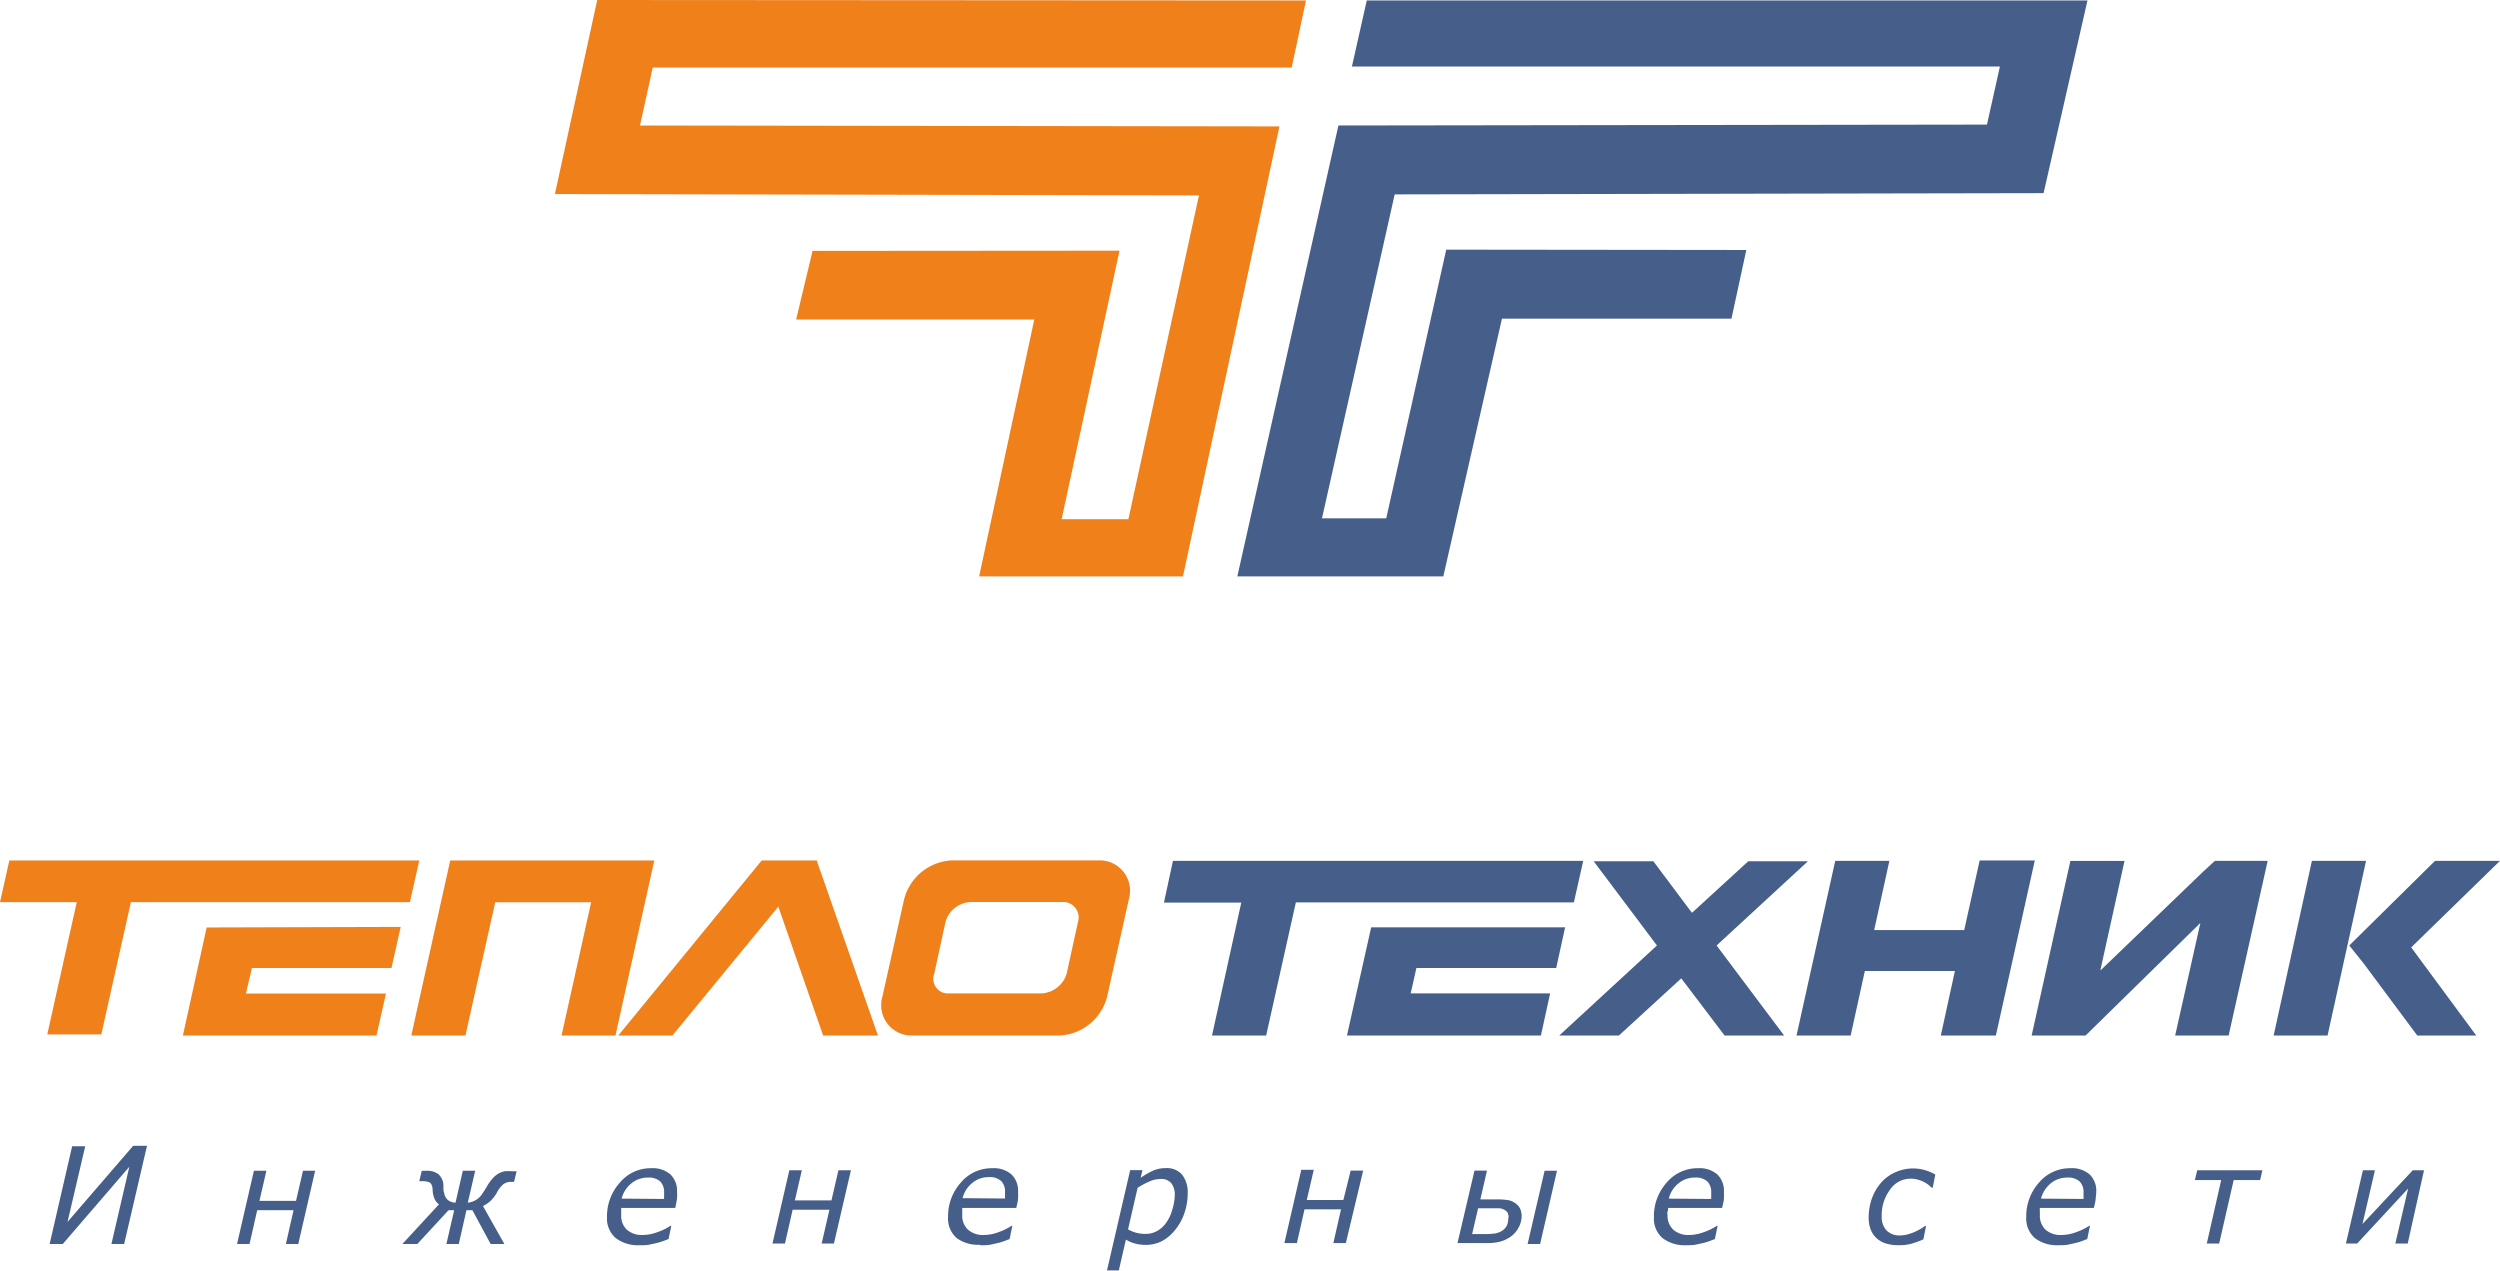
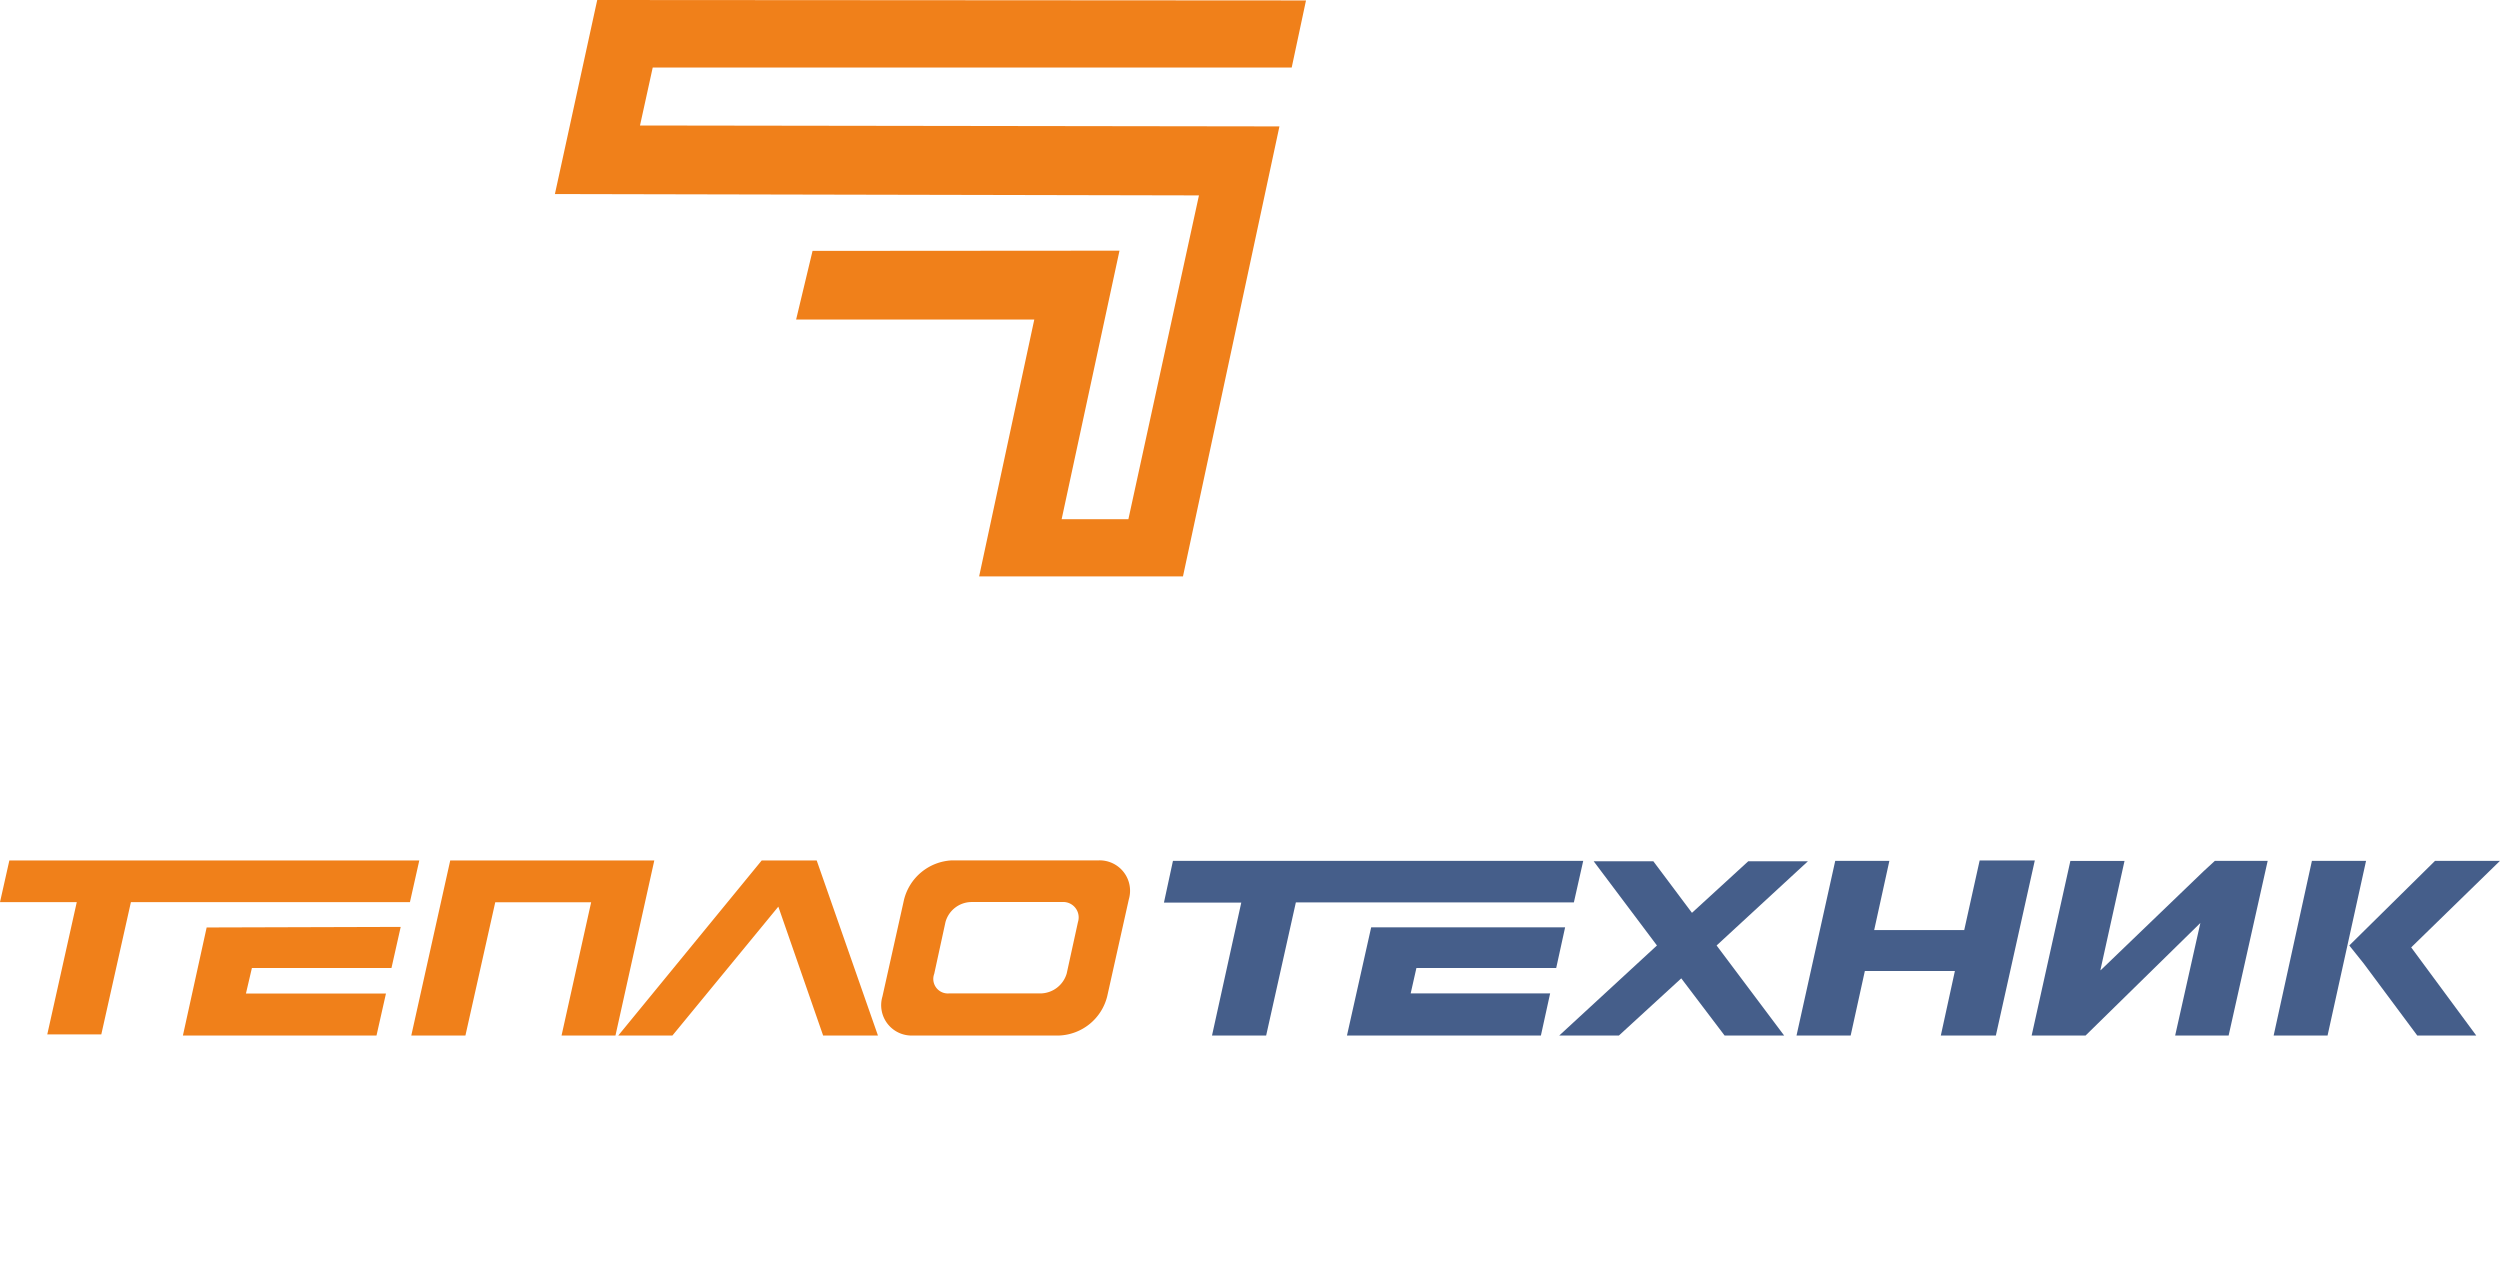
<svg xmlns="http://www.w3.org/2000/svg" viewBox="0 0 222.11 112.88">
  <defs>
    <style>.cls-1{fill:#f0801a;}.cls-1,.cls-2{fill-rule:evenodd;}.cls-2,.cls-3{fill:#455e8a;}</style>
  </defs>
  <g id="Слой_2" data-name="Слой 2">
    <g id="Layer_1" data-name="Layer 1">
      <polygon class="cls-1" points="94.32 46.13 100.25 46.13 106.52 17.36 49.3 17.24 53.06 0 116.03 0.04 114.76 6 57.99 6 56.86 11.15 113.67 11.23 105.1 51.21 86.99 51.21 91.89 28.39 70.73 28.39 72.19 22.29 99.46 22.27 94.32 46.13" />
-       <polygon class="cls-2" points="123.16 46.05 117.45 46.05 123.91 17.27 181.56 17.16 185.46 0.04 121.43 0.04 120.11 5.91 177.68 5.91 176.53 11.07 118.91 11.15 109.93 51.21 128.23 51.21 133.44 28.31 153.83 28.31 155.15 22.21 128.49 22.18 123.16 46.05" />
      <path class="cls-1" d="M86.28,80.14h8.09a1.37,1.37,0,0,1,1.4,1.78l-1,4.57a2.46,2.46,0,0,1-2.33,1.77H84.3A1.29,1.29,0,0,1,83,86.52l1-4.6a2.42,2.42,0,0,1,2.28-1.78M73.13,92H78L72.56,76.45H67.67L54.93,92l4.81,0,9.41-11.45Zm-15-15.55L54.68,92H49.89l2.63-11.84H44L41.35,92H36.54L40,76.45Zm-57.3,0H37.25l-.83,3.7H11.63L9,91.9H4.2L6.82,80.15H0Zm34.77,5.9L34.78,86l-12.4,0-.53,2.27H34.29L33.45,92l-17.2,0,2.11-9.6Zm49-5.91h13a2.7,2.7,0,0,1,2.69,3.46l-1.92,8.61A4.59,4.59,0,0,1,94.1,92h-13a2.7,2.7,0,0,1-2.7-3.47l1.92-8.61A4.61,4.61,0,0,1,84.56,76.44Z" />
      <path class="cls-2" d="M175.88,76.45h4.9L177.32,92h-4.89l1.25-5.73h-8L164.42,92h-4.81l3.44-15.52h4.81l-1.35,6.15,8,0ZM153.22,92h5.29l-6-8,8.11-7.48h-5.3l-5,4.58-3.43-4.58h-5.3L147.21,84l-8.68,8h5.3l5.54-5.08Zm-14.17-9.61L138.26,86H125.84l-.51,2.26h12.39L136.9,92H119.67l2.15-9.61Zm-34.84-5.91h36.45l-.83,3.69h-24.7L112.49,92h-4.81l2.6-11.81h-6.87Zm101.19,0h4.81L206.79,92H202Zm10.94,0h5.77l-7.89,7.69L220,92h-5.24L210,85.6,208.72,84Zm-14.87,0L198,92h-4.75l2.24-10L185.29,92H180.5l3.44-15.51h4.81l-2.13,9.64,0,.08,9.16-8.81,1-.92h4.75Zm-4.74,0,2-1.88M186.62,86.1l9.14-8.73" />
-       <path class="cls-3" d="M213.91,110.48h-1.1l1.14-4.89-4.53,4.89h-1l1.51-6.51H211l-1.11,4.78,4.47-4.78h1Zm-13.11-5.64h-2.35l-1.29,5.64h-1.1l1.28-5.64H195l.21-.87H201Zm-17.89,5.79a3.25,3.25,0,0,1-2.12-.63,2.3,2.3,0,0,1-.77-1.86,4.48,4.48,0,0,1,1.13-3.07,3.58,3.58,0,0,1,2.8-1.28,2.38,2.38,0,0,1,1.7.55,2,2,0,0,1,.59,1.54,5.58,5.58,0,0,1-.05.56c0,.25-.09.54-.16.88h-4.8a1.88,1.88,0,0,0,0,.33c0,.11,0,.21,0,.3a1.72,1.72,0,0,0,.5,1.3,2,2,0,0,0,1.43.47,3.73,3.73,0,0,0,1.32-.26,5,5,0,0,0,1.14-.56h.06l-.24,1.18-.52.2a5.23,5.23,0,0,1-.6.17l-.64.14A4.55,4.55,0,0,1,182.91,110.63Zm2.2-4.11c0-.12,0-.21,0-.29s0-.16,0-.26a1.36,1.36,0,0,0-.34-1,1.51,1.51,0,0,0-1.1-.35,2.31,2.31,0,0,0-1.47.51,2.64,2.64,0,0,0-.87,1.36Zm-16.45,4.11a3.64,3.64,0,0,1-1.09-.15,2.17,2.17,0,0,1-.83-.46,2,2,0,0,1-.53-.76,2.78,2.78,0,0,1-.19-1.08,5,5,0,0,1,.29-1.71,4.38,4.38,0,0,1,.81-1.39,3.51,3.51,0,0,1,1.25-.92,3.82,3.82,0,0,1,2.69-.19,4.48,4.48,0,0,1,.88.38l-.23,1.18h-.07l-.29-.25a2.63,2.63,0,0,0-.41-.26,2.79,2.79,0,0,0-.53-.21,2.31,2.31,0,0,0-.67-.09,2.19,2.19,0,0,0-1.84,1,3.76,3.76,0,0,0-.72,2.33,1.74,1.74,0,0,0,.42,1.26,1.6,1.6,0,0,0,1.21.45,2.64,2.64,0,0,0,.73-.11,4.05,4.05,0,0,0,.63-.23c.19-.09.36-.18.53-.28l.35-.23h.07l-.24,1.2a8.44,8.44,0,0,1-1.07.39A4.11,4.11,0,0,1,168.66,110.63Zm-18.83,0a3.25,3.25,0,0,1-2.12-.63,2.3,2.3,0,0,1-.77-1.86,4.48,4.48,0,0,1,1.13-3.07,3.58,3.58,0,0,1,2.8-1.28,2.38,2.38,0,0,1,1.7.55,2,2,0,0,1,.59,1.54,5.58,5.58,0,0,1,0,.56c0,.25-.09.54-.16.88h-4.8c0,.11,0,.22-.05.33s0,.21,0,.3a1.69,1.69,0,0,0,.51,1.3,2,2,0,0,0,1.42.47,3.73,3.73,0,0,0,1.32-.26,5,5,0,0,0,1.14-.56h.06l-.24,1.18-.52.2a5.63,5.63,0,0,1-.59.17l-.65.14A4.47,4.47,0,0,1,149.83,110.63Zm2.2-4.11c0-.12,0-.21,0-.29a2.09,2.09,0,0,0,0-.26,1.32,1.32,0,0,0-.34-1,1.5,1.5,0,0,0-1.1-.35,2.26,2.26,0,0,0-1.46.51,2.52,2.52,0,0,0-.87,1.36Zm-15.2,4h-1.11l1.51-6.51h1.1ZM135.19,108a2.15,2.15,0,0,1-.3,1.11,2.25,2.25,0,0,1-.75.81,3.09,3.09,0,0,1-.89.4,4.81,4.81,0,0,1-1.16.12h-2.6L131,104h1.11l-.59,2.56h1.37a6.53,6.53,0,0,1,1.13.07,1.67,1.67,0,0,1,.74.37,1.18,1.18,0,0,1,.33.47A1.64,1.64,0,0,1,135.19,108Zm-1.16.16a1,1,0,0,0-.06-.36.68.68,0,0,0-.24-.27,1.08,1.08,0,0,0-.51-.18q-.3,0-.9,0h-1l-.53,2.29h1.09a7.09,7.09,0,0,0,.92-.05,1.73,1.73,0,0,0,.58-.2,1.28,1.28,0,0,0,.49-.49A1.52,1.52,0,0,0,134,108.2Zm-14.46,2.28h-1.11l.68-3H115.9l-.68,3h-1.11l1.5-6.51h1.11l-.62,2.68h3.25L120,104h1.11Zm-15.2-4.25a1.65,1.65,0,0,0-.3-1.06,1.15,1.15,0,0,0-1-.38,2.36,2.36,0,0,0-1,.24,6.94,6.94,0,0,0-1,.54l-.85,3.69a3.07,3.07,0,0,0,.72.3,2.93,2.93,0,0,0,.84.1,2,2,0,0,0,1.08-.29,2.39,2.39,0,0,0,.79-.76,3.62,3.62,0,0,0,.5-1.09A4.85,4.85,0,0,0,104.37,106.23Zm1.15-.2a5.37,5.37,0,0,1-.3,1.81,4.7,4.7,0,0,1-.8,1.45,3.83,3.83,0,0,1-1.16,1,3.07,3.07,0,0,1-1.42.35,3.6,3.6,0,0,1-1-.12,3,3,0,0,1-.81-.35l-.63,2.74H98.35l2.06-8.91h1.09l-.16.68a7.52,7.52,0,0,1,1.07-.62,2.77,2.77,0,0,1,1.16-.24,1.79,1.79,0,0,1,1.45.58A2.53,2.53,0,0,1,105.52,106Zm-18.43,4.6A3.25,3.25,0,0,1,85,110a2.3,2.3,0,0,1-.77-1.86,4.48,4.48,0,0,1,1.13-3.07,3.58,3.58,0,0,1,2.8-1.28,2.38,2.38,0,0,1,1.7.55,2,2,0,0,1,.59,1.54,5.58,5.58,0,0,1,0,.56c0,.25-.09.54-.16.88h-4.8c0,.11,0,.22,0,.33s0,.21,0,.3a1.69,1.69,0,0,0,.51,1.3,2,2,0,0,0,1.42.47,3.73,3.73,0,0,0,1.32-.26,5,5,0,0,0,1.14-.56h.06l-.24,1.18-.52.2a5.63,5.63,0,0,1-.59.17l-.64.14A4.69,4.69,0,0,1,87.09,110.63Zm2.2-4.11c0-.12,0-.21,0-.29a2.09,2.09,0,0,0,0-.26,1.32,1.32,0,0,0-.34-1,1.5,1.5,0,0,0-1.1-.35,2.26,2.26,0,0,0-1.46.51,2.52,2.52,0,0,0-.87,1.36Zm-15.2,4H73l.69-3H70.42l-.68,3H68.63l1.5-6.51h1.11l-.62,2.68h3.25l.62-2.68H75.6Zm-17.26.15a3.25,3.25,0,0,1-2.12-.63,2.28,2.28,0,0,1-.78-1.86,4.44,4.44,0,0,1,1.14-3.07,3.55,3.55,0,0,1,2.79-1.28,2.38,2.38,0,0,1,1.7.55,2,2,0,0,1,.59,1.54,3.61,3.61,0,0,1,0,.56,8,8,0,0,1-.16.88h-4.8c0,.11,0,.22,0,.33s0,.21,0,.3a1.69,1.69,0,0,0,.5,1.3,2,2,0,0,0,1.42.47,3.73,3.73,0,0,0,1.32-.26,4.66,4.66,0,0,0,1.14-.56h.07l-.24,1.18-.53.2a5,5,0,0,1-.59.17l-.64.14A4.64,4.64,0,0,1,56.83,110.63ZM59,106.52c0-.12,0-.21,0-.29a2.09,2.09,0,0,0,0-.26,1.32,1.32,0,0,0-.34-1,1.49,1.49,0,0,0-1.09-.35,2.31,2.31,0,0,0-1.47.51,2.52,2.52,0,0,0-.87,1.36Zm-14.19,4H43.59l-1.62-3h-.53l-.68,3h-1.1l.69-3h-.5l-2.77,3H35.75L39,107a1.25,1.25,0,0,1-.35-.4,2.12,2.12,0,0,1-.21-.81q0-.27-.06-.42a.52.52,0,0,0-.15-.27A.48.48,0,0,0,38,105a1.37,1.37,0,0,0-.44-.06h-.31l.22-.92h.37a1.7,1.7,0,0,1,1.1.29,1.44,1.44,0,0,1,.46,1,2.54,2.54,0,0,0,0,.34q0,.18.06.33a1,1,0,0,0,.34.64,1.14,1.14,0,0,0,.67.23l.65-2.84h1.1l-.66,2.84a1.7,1.7,0,0,0,.71-.23,1.84,1.84,0,0,0,.63-.64c.06-.09.14-.2.22-.34l.21-.35a3.69,3.69,0,0,1,.47-.63,2.21,2.21,0,0,1,.49-.4,2,2,0,0,1,.55-.2,4.4,4.4,0,0,1,.65,0h.41l-.23.94H45.4a1.09,1.09,0,0,0-.7.23,2.3,2.3,0,0,0-.53.68,3.07,3.07,0,0,1-.62.81,2.87,2.87,0,0,1-.64.43Zm-18.31,0h-1.1l.68-3H22.85l-.68,3H21.06l1.5-6.51h1.11l-.62,2.68H26.3l.62-2.68H28Zm-15.47,0H9.9l1.59-6.86-5.91,6.86H4.41l2-8.68H7.57L6,108.56l5.83-6.76h1.23Z" />
    </g>
  </g>
</svg>